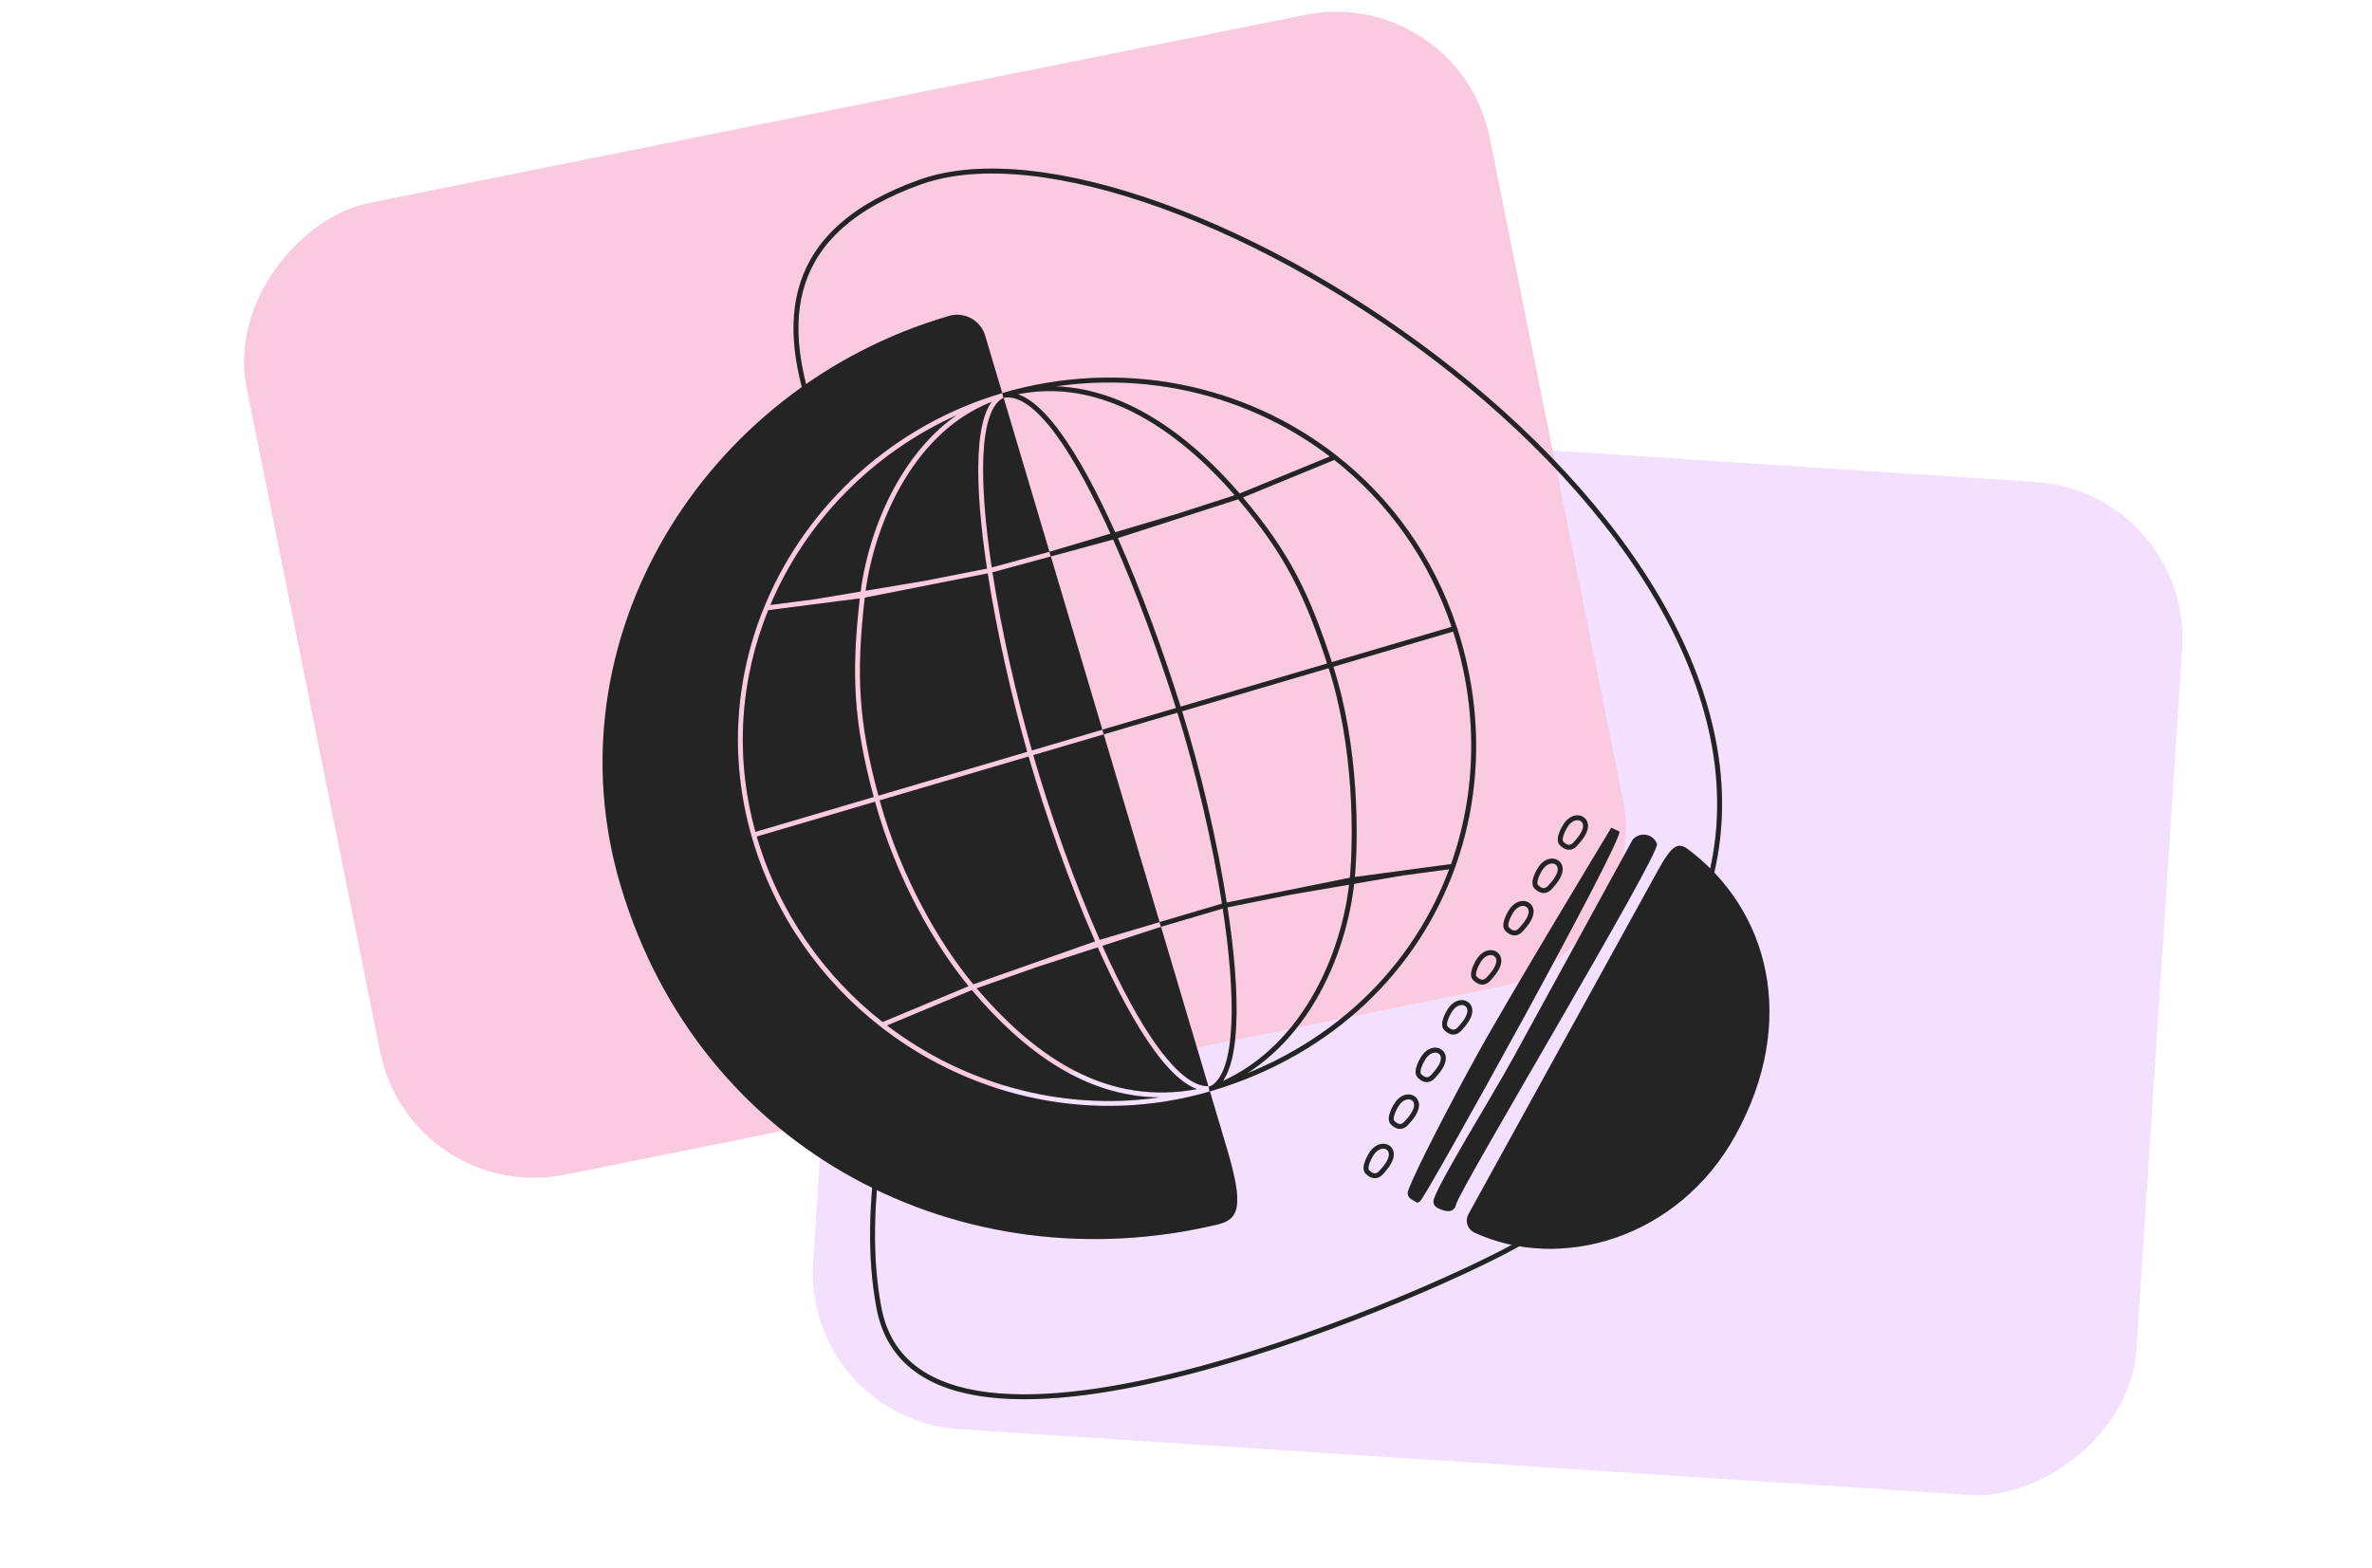
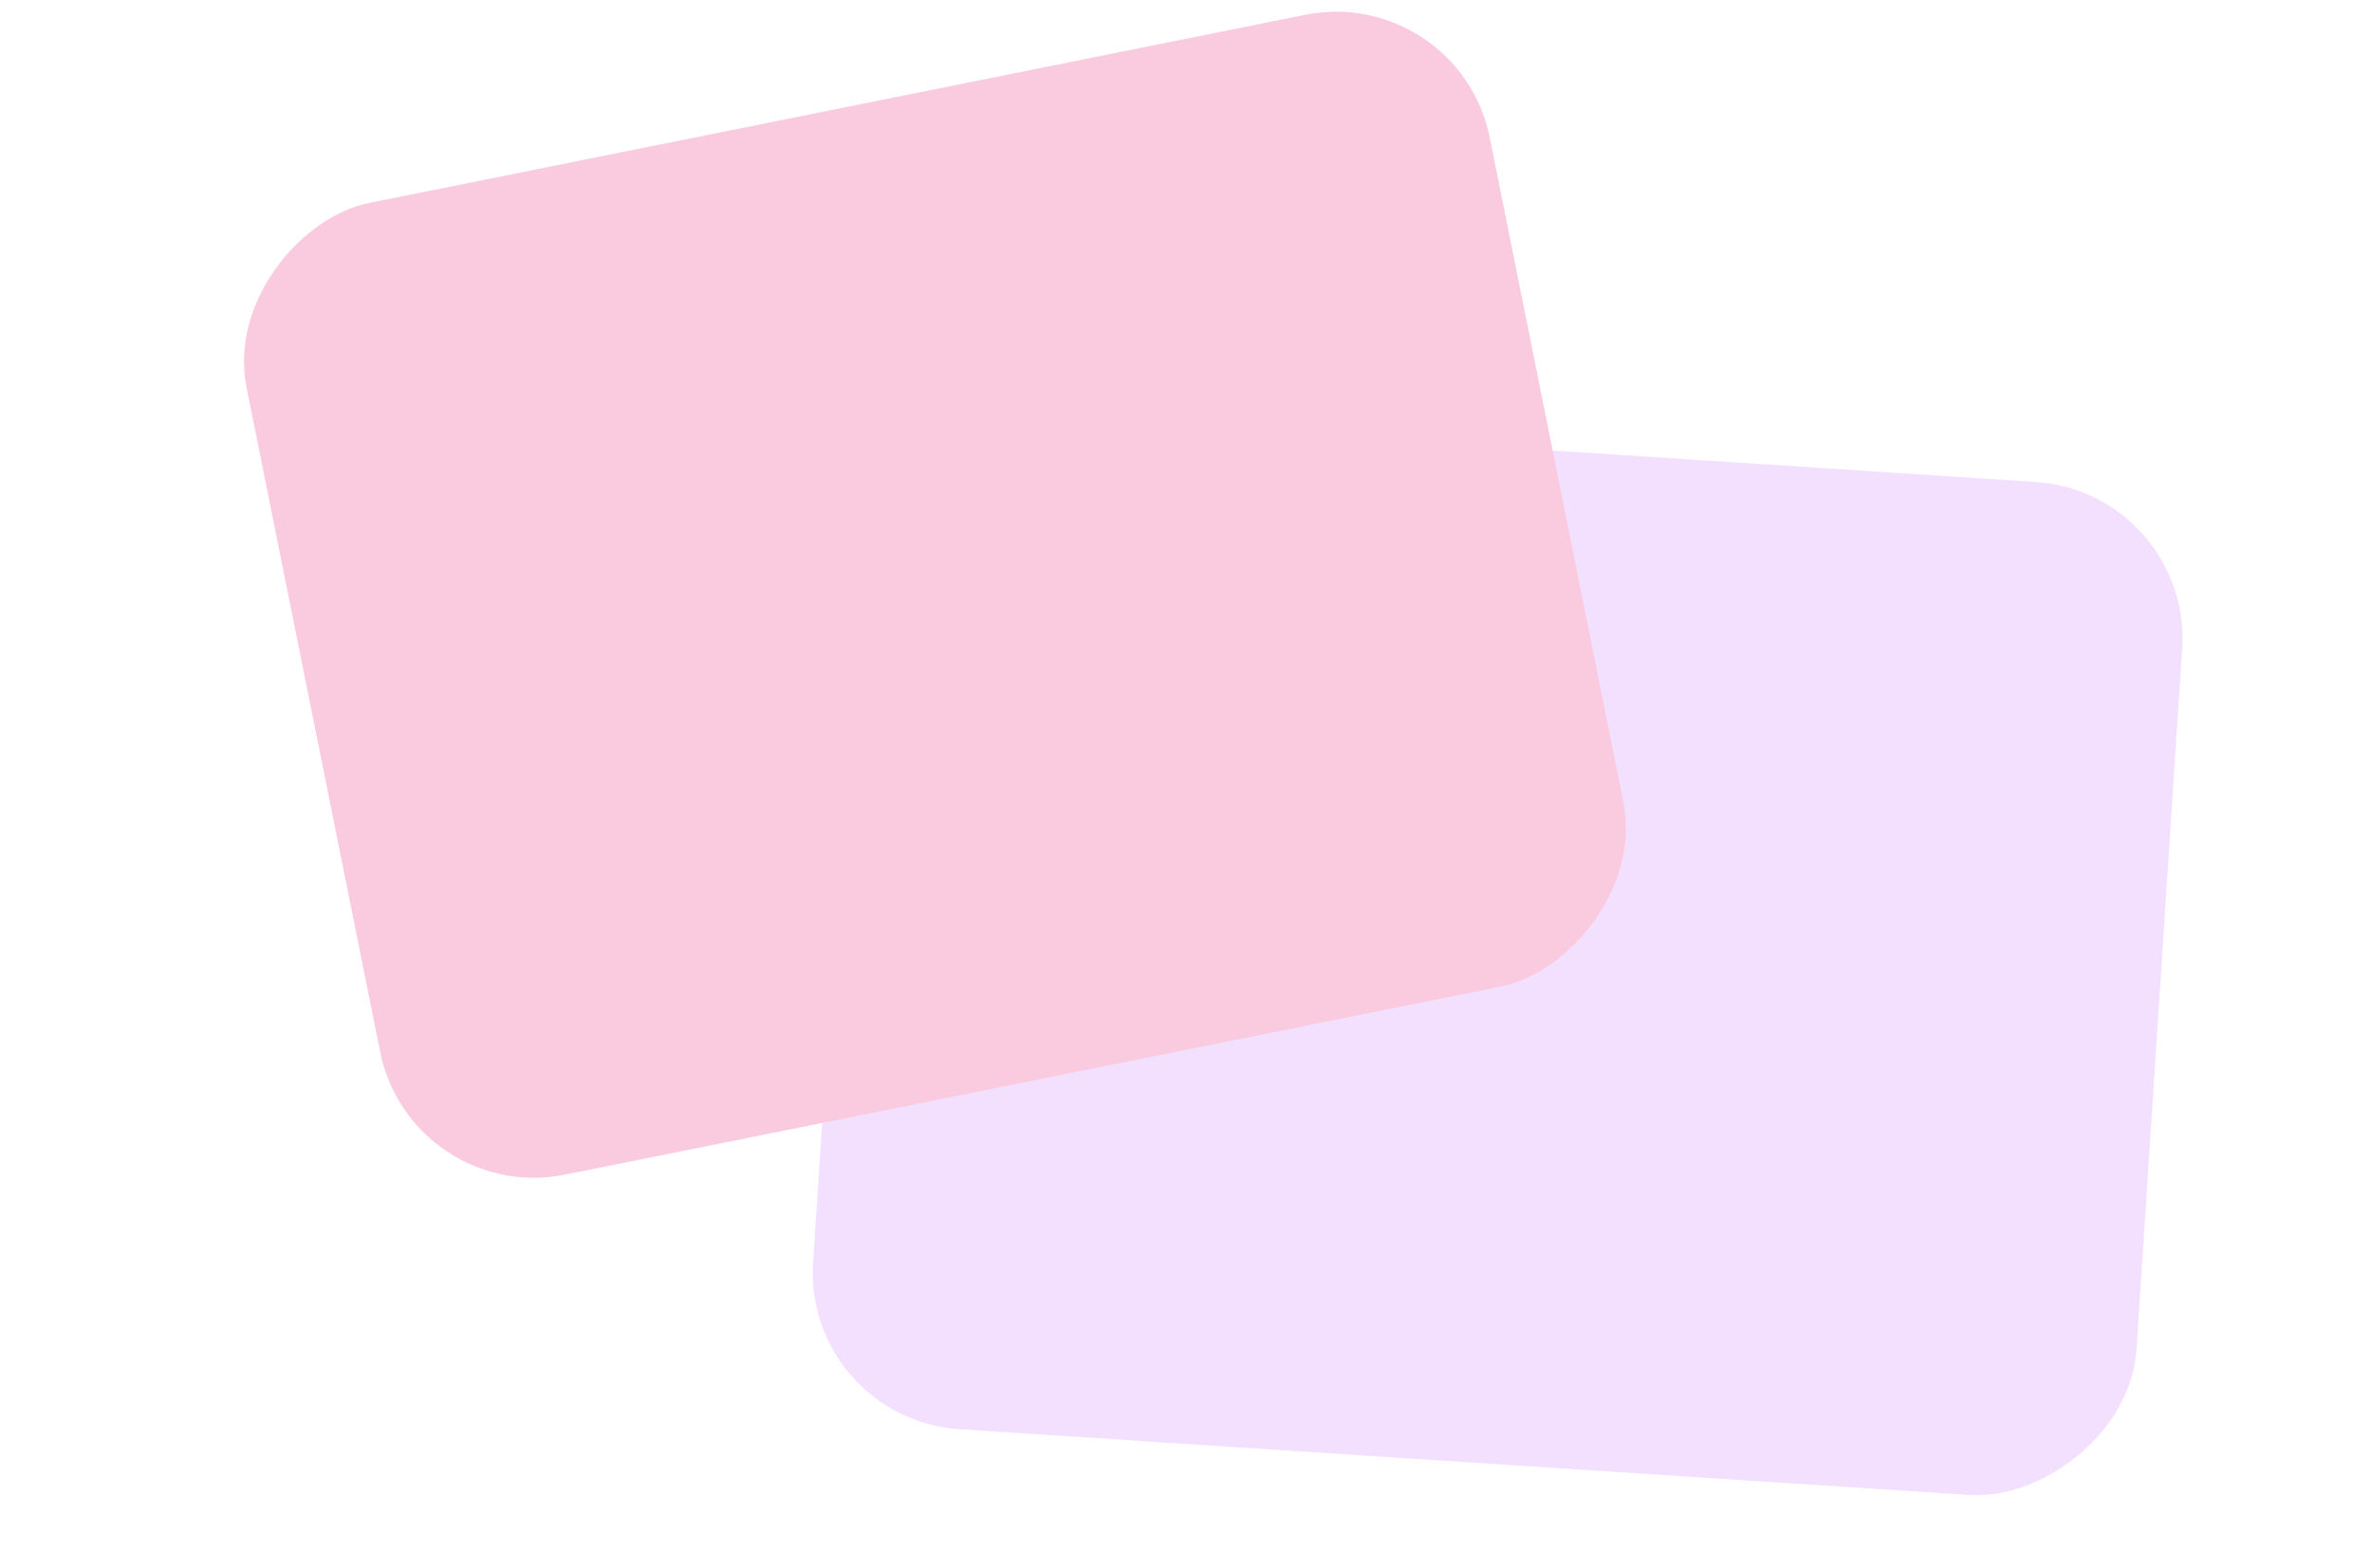
<svg xmlns="http://www.w3.org/2000/svg" width="484" height="320" viewBox="0 0 484 320" fill="none">
  <g clip-path="url(#clip0_16722_178947)">
    <rect width="207.168" height="270.595" rx="32" transform="matrix(-0.065 0.998 -0.998 -0.065 447.344 100.449)" fill="#F3E0FF" />
    <rect width="202.381" height="258.844" rx="32" transform="matrix(0.197 0.98 -0.98 0.197 297.674 -3.277)" fill="#FACADE" />
    <g clip-path="url(#clip1_16722_178947)">
      <path d="M166.409 86.212C158.932 65.812 159.821 47.093 187.818 37.14C237.028 19.643 375.382 108.491 347.114 185.333C318.845 262.174 322.911 245.736 310.522 253.455C298.134 261.173 187.751 311.357 179.353 266.961C177.372 256.492 177.819 245.32 179.441 233.932" stroke="#2E2D2D" stroke-miterlimit="10" />
      <path d="M166.409 86.212C158.932 65.812 159.821 47.093 187.818 37.14C237.028 19.643 375.382 108.491 347.114 185.333C318.845 262.174 322.911 245.736 310.522 253.455C298.134 261.173 187.751 311.357 179.353 266.961C177.372 256.492 177.819 245.32 179.441 233.932" stroke="black" stroke-opacity="0.2" stroke-miterlimit="10" />
      <path d="M299.636 247.799L338.341 177.565C341.104 172.551 342.314 171.978 344.134 173.114C361.141 185.626 366.875 208.555 354.114 231.713C342.495 252.798 318.364 259.736 300.737 251.511L300.714 251.498C300.398 251.326 300.119 251.093 299.894 250.814C299.669 250.535 299.501 250.214 299.401 249.87C299.301 249.527 299.27 249.167 299.31 248.811C299.351 248.456 299.462 248.112 299.636 247.799ZM293.259 246.488C292.952 246.33 292.714 246.067 292.587 245.748C292.46 245.429 292.452 245.076 292.566 244.752C294.087 240.424 304.151 224.301 308.75 215.941L333.131 171.395C333.456 171.003 333.879 170.703 334.358 170.526C334.837 170.348 335.355 170.299 335.859 170.384C336.364 170.469 336.836 170.684 337.23 171.008C337.624 171.332 337.924 171.754 338.101 172.23C338.775 174.408 297.851 242.62 297.13 245.762C296.655 247.888 294.564 247.173 293.259 246.488ZM288.019 244.777C287.713 244.618 287.474 244.356 287.347 244.037C287.22 243.718 287.213 243.365 287.326 243.041C288.848 238.714 296.757 223.702 301.365 215.348C308.013 203.256 328.774 168.945 328.774 168.945L330.43 169.697C331.104 171.875 290.875 244.435 289.754 245.17C288.962 245.688 289.324 245.463 288.019 244.777Z" fill="#2E2D2D" />
      <path d="M299.636 247.799L338.341 177.565C341.104 172.551 342.314 171.978 344.134 173.114C361.141 185.626 366.875 208.555 354.114 231.713C342.495 252.798 318.364 259.736 300.737 251.511L300.714 251.498C300.398 251.326 300.119 251.093 299.894 250.814C299.669 250.535 299.501 250.214 299.401 249.87C299.301 249.527 299.27 249.167 299.31 248.811C299.351 248.456 299.462 248.112 299.636 247.799ZM293.259 246.488C292.952 246.33 292.714 246.067 292.587 245.748C292.46 245.429 292.452 245.076 292.566 244.752C294.087 240.424 304.151 224.301 308.75 215.941L333.131 171.395C333.456 171.003 333.879 170.703 334.358 170.526C334.837 170.348 335.355 170.299 335.859 170.384C336.364 170.469 336.836 170.684 337.23 171.008C337.624 171.332 337.924 171.754 338.101 172.23C338.775 174.408 297.851 242.62 297.13 245.762C296.655 247.888 294.564 247.173 293.259 246.488ZM288.019 244.777C287.713 244.618 287.474 244.356 287.347 244.037C287.22 243.718 287.213 243.365 287.326 243.041C288.848 238.714 296.757 223.702 301.365 215.348C308.013 203.256 328.774 168.945 328.774 168.945L330.43 169.697C331.104 171.875 290.875 244.435 289.754 245.17C288.962 245.688 289.324 245.463 288.019 244.777Z" fill="black" fill-opacity="0.2" />
      <path d="M314.378 177.165C314.126 177.526 312.563 180.072 313.483 180.992C314.402 181.911 315.38 182.086 316.284 181.091C317.188 180.097 318.663 178.387 318.305 176.937C317.946 175.486 315.826 175.098 314.378 177.165ZM308.439 185.822C308.187 186.182 306.624 188.729 307.544 189.649C308.464 190.57 309.441 190.742 310.347 189.748C311.253 188.753 312.725 187.043 312.366 185.593C312.008 184.143 309.889 183.756 308.439 185.822ZM301.851 195.855C301.599 196.215 300.036 198.762 300.956 199.682C301.876 200.603 302.853 200.777 303.758 199.781C304.662 198.785 306.137 197.076 305.778 195.626C305.42 194.176 303.3 193.787 301.851 195.855ZM319.546 168.333C319.294 168.693 317.731 171.24 318.651 172.16C319.571 173.081 320.548 173.253 321.453 172.259C322.357 171.264 323.832 169.554 323.473 168.104C323.115 166.654 320.995 166.265 319.546 168.333ZM295.944 206.053C295.69 206.413 294.127 208.959 295.049 209.88C295.97 210.801 296.944 210.974 297.85 209.978C298.756 208.982 300.228 207.274 299.869 205.825C299.511 204.376 297.392 203.985 295.944 206.053ZM290.532 215.758C290.28 216.119 288.717 218.665 289.639 219.586C290.56 220.507 291.534 220.679 292.44 219.684C293.346 218.689 294.818 216.98 294.46 215.529C294.101 214.079 291.983 213.691 290.532 215.758ZM285.062 225.306C284.81 225.667 283.247 228.213 284.167 229.134C285.087 230.055 286.064 230.227 286.969 229.232C287.873 228.237 289.348 226.528 288.989 225.077C288.631 223.627 286.511 223.239 285.062 225.306ZM279.92 235.374C279.668 235.735 278.104 238.281 279.025 239.2C279.946 240.12 280.922 240.295 281.827 239.3C282.731 238.306 284.206 236.596 283.846 235.146C283.485 233.695 281.369 233.307 279.92 235.374Z" stroke="#2E2D2D" stroke-miterlimit="10" />
-       <path d="M314.378 177.165C314.126 177.526 312.563 180.072 313.483 180.992C314.402 181.911 315.38 182.086 316.284 181.091C317.188 180.097 318.663 178.387 318.305 176.937C317.946 175.486 315.826 175.098 314.378 177.165ZM308.439 185.822C308.187 186.182 306.624 188.729 307.544 189.649C308.464 190.57 309.441 190.742 310.347 189.748C311.253 188.753 312.725 187.043 312.366 185.593C312.008 184.143 309.889 183.756 308.439 185.822ZM301.851 195.855C301.599 196.215 300.036 198.762 300.956 199.682C301.876 200.603 302.853 200.777 303.758 199.781C304.662 198.785 306.137 197.076 305.778 195.626C305.42 194.176 303.3 193.787 301.851 195.855ZM319.546 168.333C319.294 168.693 317.731 171.24 318.651 172.16C319.571 173.081 320.548 173.253 321.453 172.259C322.357 171.264 323.832 169.554 323.473 168.104C323.115 166.654 320.995 166.265 319.546 168.333ZM295.944 206.053C295.69 206.413 294.127 208.959 295.049 209.88C295.97 210.801 296.944 210.974 297.85 209.978C298.756 208.982 300.228 207.274 299.869 205.825C299.511 204.376 297.392 203.985 295.944 206.053ZM290.532 215.758C290.28 216.119 288.717 218.665 289.639 219.586C290.56 220.507 291.534 220.679 292.44 219.684C293.346 218.689 294.818 216.98 294.46 215.529C294.101 214.079 291.983 213.691 290.532 215.758ZM285.062 225.306C284.81 225.667 283.247 228.213 284.167 229.134C285.087 230.055 286.064 230.227 286.969 229.232C287.873 228.237 289.348 226.528 288.989 225.077C288.631 223.627 286.511 223.239 285.062 225.306ZM279.92 235.374C279.668 235.735 278.104 238.281 279.025 239.2C279.946 240.12 280.922 240.295 281.827 239.3C282.731 238.306 284.206 236.596 283.846 235.146C283.485 233.695 281.369 233.307 279.92 235.374Z" stroke="black" stroke-opacity="0.2" stroke-miterlimit="10" />
+       <path d="M314.378 177.165C314.126 177.526 312.563 180.072 313.483 180.992C314.402 181.911 315.38 182.086 316.284 181.091C317.188 180.097 318.663 178.387 318.305 176.937ZM308.439 185.822C308.187 186.182 306.624 188.729 307.544 189.649C308.464 190.57 309.441 190.742 310.347 189.748C311.253 188.753 312.725 187.043 312.366 185.593C312.008 184.143 309.889 183.756 308.439 185.822ZM301.851 195.855C301.599 196.215 300.036 198.762 300.956 199.682C301.876 200.603 302.853 200.777 303.758 199.781C304.662 198.785 306.137 197.076 305.778 195.626C305.42 194.176 303.3 193.787 301.851 195.855ZM319.546 168.333C319.294 168.693 317.731 171.24 318.651 172.16C319.571 173.081 320.548 173.253 321.453 172.259C322.357 171.264 323.832 169.554 323.473 168.104C323.115 166.654 320.995 166.265 319.546 168.333ZM295.944 206.053C295.69 206.413 294.127 208.959 295.049 209.88C295.97 210.801 296.944 210.974 297.85 209.978C298.756 208.982 300.228 207.274 299.869 205.825C299.511 204.376 297.392 203.985 295.944 206.053ZM290.532 215.758C290.28 216.119 288.717 218.665 289.639 219.586C290.56 220.507 291.534 220.679 292.44 219.684C293.346 218.689 294.818 216.98 294.46 215.529C294.101 214.079 291.983 213.691 290.532 215.758ZM285.062 225.306C284.81 225.667 283.247 228.213 284.167 229.134C285.087 230.055 286.064 230.227 286.969 229.232C287.873 228.237 289.348 226.528 288.989 225.077C288.631 223.627 286.511 223.239 285.062 225.306ZM279.92 235.374C279.668 235.735 278.104 238.281 279.025 239.2C279.946 240.12 280.922 240.295 281.827 239.3C282.731 238.306 284.206 236.596 283.846 235.146C283.485 233.695 281.369 233.307 279.92 235.374Z" stroke="black" stroke-opacity="0.2" stroke-miterlimit="10" />
      <path d="M193.653 64.465C195.166 64.037 196.788 64.22 198.166 64.973C199.544 65.726 200.568 66.989 201.013 68.486L204.504 80.228C204.5 80.229 204.497 80.23 204.493 80.231C182.351 86.749 164.89 102.847 156.333 122.925L155.933 123.884C150.09 138.152 148.722 154.362 153.318 170.533L153.534 171.28C158.157 186.933 167.56 200.099 179.703 209.559L180.578 210.231C198.926 224.107 223.299 229.64 246.883 222.752L250.333 234.353C253.858 246.201 252.884 248.902 248.354 249.931C196.591 262.27 142.894 235.411 126.629 180.727C111.818 130.922 143.266 79.138 193.608 64.496C193.623 64.481 193.638 64.48 193.653 64.465ZM198.3 202.077C209.088 214.819 221.556 223.809 236.56 223.973C216.484 226.862 196.54 221.119 180.999 209.292C182.649 208.604 184.571 207.804 186.161 207.141C187.088 206.754 187.904 206.414 188.486 206.171C188.778 206.049 189.012 205.952 189.172 205.885C189.252 205.851 189.315 205.825 189.357 205.808C189.377 205.799 189.393 205.793 189.403 205.788C189.408 205.786 189.414 205.784 189.416 205.783C189.417 205.783 189.419 205.782 189.419 205.781H189.421L189.424 205.779C189.426 205.778 189.432 205.777 189.437 205.774C189.447 205.77 189.464 205.764 189.485 205.755C189.526 205.737 189.588 205.711 189.668 205.678C189.829 205.611 190.062 205.513 190.354 205.392C190.937 205.149 191.752 204.809 192.679 204.422C194.419 203.696 196.556 202.805 198.3 202.077ZM223.986 193.351C227.713 201.685 231.668 209.129 235.548 214.421C237.544 217.143 239.537 219.319 241.486 220.753C242.41 221.432 243.337 221.951 244.259 222.28C226.288 225.656 211.768 216.341 199.295 201.705C201.48 200.934 203.254 200.308 205.028 199.682C206.984 198.991 208.94 198.302 211.446 197.417C211.449 197.416 211.451 197.415 211.453 197.414C216.334 195.831 220.174 194.587 223.986 193.351ZM246.566 221.684C245.186 221.712 243.687 221.13 242.078 219.947C240.244 218.598 238.321 216.512 236.355 213.83C232.55 208.641 228.645 201.307 224.943 193.04C228.582 191.86 232.272 190.662 236.896 189.163L246.566 221.684ZM178.541 163.631C182.922 179.474 190.837 193.032 197.628 201.274C195.941 201.978 193.94 202.813 192.294 203.499C191.367 203.886 190.552 204.226 189.969 204.469C189.678 204.59 189.444 204.688 189.283 204.755C189.203 204.788 189.141 204.815 189.099 204.832C189.078 204.841 189.062 204.847 189.052 204.852C189.047 204.854 189.042 204.855 189.039 204.856C189.037 204.857 189.037 204.857 189.036 204.857L189.035 204.858H189.034C189.034 204.859 189.033 204.86 189.031 204.86C189.029 204.861 189.024 204.863 189.019 204.865C189.008 204.87 188.992 204.876 188.971 204.885C188.929 204.902 188.867 204.929 188.787 204.962C188.627 205.029 188.393 205.127 188.102 205.248C187.519 205.491 186.704 205.831 185.777 206.218C184.015 206.953 181.846 207.856 180.09 208.588C168.147 199.211 158.921 186.194 154.417 170.734L178.541 163.631ZM209.88 154.402C213.324 166.3 218.143 180.082 223.441 192.122C221.174 192.922 219.352 193.566 217.53 194.209C215.575 194.899 213.619 195.589 211.113 196.474C208.607 197.358 206.651 198.049 204.695 198.739C202.826 199.399 200.957 200.058 198.607 200.888C191.854 192.772 183.886 179.219 179.5 163.349L209.88 154.402ZM236.61 188.199C231.875 189.599 229.086 190.423 224.397 191.81C219.103 179.793 214.282 166.013 210.839 154.119L225.216 149.885L236.61 188.199ZM175.434 122.134C173.656 137.758 174.189 147.514 178.278 162.666L154.144 169.773C149.804 154.09 151.139 138.393 156.751 124.531C156.921 124.51 157.159 124.479 157.452 124.441C158.072 124.362 158.939 124.252 159.925 124.125C161.897 123.872 164.349 123.557 166.263 123.312L171.164 122.683C172.489 122.513 173.815 122.342 175.434 122.134ZM201.541 117.032C203.422 129.174 206.447 142.393 209.603 153.441L179.238 162.383C175.167 147.289 174.656 137.637 176.457 121.978C178.933 121.489 181.998 120.885 184.487 120.395C185.792 120.137 186.939 119.912 187.76 119.75C188.17 119.669 188.499 119.604 188.725 119.56C188.838 119.537 188.925 119.52 188.985 119.508C189.014 119.502 189.037 119.498 189.052 119.495C189.053 119.495 189.055 119.494 189.056 119.494H189.057V119.493C189.062 119.492 189.067 119.492 189.069 119.491C189.071 119.491 189.072 119.491 189.073 119.491L189.074 119.49L188.978 119L189.075 119.49H189.078L189.08 119.489C189.084 119.489 189.09 119.488 189.098 119.486C189.113 119.483 189.136 119.479 189.165 119.473C189.224 119.461 189.312 119.444 189.425 119.422C189.651 119.377 189.98 119.312 190.39 119.231C191.21 119.07 192.357 118.843 193.662 118.586C196.101 118.105 199.092 117.515 201.541 117.032ZM224.932 148.927L210.562 153.159C207.41 142.125 204.39 128.92 202.518 116.807C207.092 115.563 209.834 114.817 214.418 113.57L224.932 148.927ZM195.17 84.75C190.482 88.039 186.696 92.461 183.736 97.334C179.179 104.835 176.556 113.439 175.6 120.733C172.346 121.278 168.982 121.842 166.13 122.319C164.217 122.565 161.768 122.88 159.798 123.133C158.812 123.259 157.945 123.371 157.325 123.45C157.279 123.456 157.233 123.461 157.19 123.467C164.335 106.596 177.851 92.554 195.17 84.75ZM202.333 82.023C201.798 82.757 201.357 83.652 200.999 84.673C200.25 86.81 199.831 89.581 199.675 92.798C199.368 99.123 200.072 107.288 201.389 116.043C198.933 116.527 195.921 117.121 193.469 117.605C192.164 117.862 191.017 118.088 190.196 118.25C189.787 118.331 189.458 118.396 189.232 118.44C189.119 118.463 189.031 118.48 188.972 118.491C188.943 118.497 188.92 118.502 188.904 118.505C188.897 118.506 188.891 118.507 188.887 118.508C188.885 118.508 188.884 118.509 188.883 118.509H188.882C188.876 118.51 188.867 118.512 188.856 118.514C188.829 118.518 188.789 118.525 188.737 118.533C188.634 118.551 188.48 118.576 188.281 118.609C187.885 118.676 187.307 118.773 186.587 118.894C185.147 119.135 183.133 119.472 180.842 119.856C179.514 120.078 178.092 120.315 176.634 120.56C177.607 113.452 180.177 105.118 184.59 97.854C188.789 90.941 194.636 85.024 202.333 82.023ZM214.133 112.61C209.6 113.843 206.866 114.587 202.365 115.811C201.061 107.114 200.371 99.055 200.673 92.846C200.827 89.674 201.239 87.012 201.943 85.004C202.64 83.015 203.595 81.747 204.788 81.192L204.79 81.191L214.133 112.61Z" fill="#2E2D2D" />
      <path d="M193.653 64.465C195.166 64.037 196.788 64.22 198.166 64.973C199.544 65.726 200.568 66.989 201.013 68.486L204.504 80.228C204.5 80.229 204.497 80.23 204.493 80.231C182.351 86.749 164.89 102.847 156.333 122.925L155.933 123.884C150.09 138.152 148.722 154.362 153.318 170.533L153.534 171.28C158.157 186.933 167.56 200.099 179.703 209.559L180.578 210.231C198.926 224.107 223.299 229.64 246.883 222.752L250.333 234.353C253.858 246.201 252.884 248.902 248.354 249.931C196.591 262.27 142.894 235.411 126.629 180.727C111.818 130.922 143.266 79.138 193.608 64.496C193.623 64.481 193.638 64.48 193.653 64.465ZM198.3 202.077C209.088 214.819 221.556 223.809 236.56 223.973C216.484 226.862 196.54 221.119 180.999 209.292C182.649 208.604 184.571 207.804 186.161 207.141C187.088 206.754 187.904 206.414 188.486 206.171C188.778 206.049 189.012 205.952 189.172 205.885C189.252 205.851 189.315 205.825 189.357 205.808C189.377 205.799 189.393 205.793 189.403 205.788C189.408 205.786 189.414 205.784 189.416 205.783C189.417 205.783 189.419 205.782 189.419 205.781H189.421L189.424 205.779C189.426 205.778 189.432 205.777 189.437 205.774C189.447 205.77 189.464 205.764 189.485 205.755C189.526 205.737 189.588 205.711 189.668 205.678C189.829 205.611 190.062 205.513 190.354 205.392C190.937 205.149 191.752 204.809 192.679 204.422C194.419 203.696 196.556 202.805 198.3 202.077ZM223.986 193.351C227.713 201.685 231.668 209.129 235.548 214.421C237.544 217.143 239.537 219.319 241.486 220.753C242.41 221.432 243.337 221.951 244.259 222.28C226.288 225.656 211.768 216.341 199.295 201.705C201.48 200.934 203.254 200.308 205.028 199.682C206.984 198.991 208.94 198.302 211.446 197.417C211.449 197.416 211.451 197.415 211.453 197.414C216.334 195.831 220.174 194.587 223.986 193.351ZM246.566 221.684C245.186 221.712 243.687 221.13 242.078 219.947C240.244 218.598 238.321 216.512 236.355 213.83C232.55 208.641 228.645 201.307 224.943 193.04C228.582 191.86 232.272 190.662 236.896 189.163L246.566 221.684ZM178.541 163.631C182.922 179.474 190.837 193.032 197.628 201.274C195.941 201.978 193.94 202.813 192.294 203.499C191.367 203.886 190.552 204.226 189.969 204.469C189.678 204.59 189.444 204.688 189.283 204.755C189.203 204.788 189.141 204.815 189.099 204.832C189.078 204.841 189.062 204.847 189.052 204.852C189.047 204.854 189.042 204.855 189.039 204.856C189.037 204.857 189.037 204.857 189.036 204.857L189.035 204.858H189.034C189.034 204.859 189.033 204.86 189.031 204.86C189.029 204.861 189.024 204.863 189.019 204.865C189.008 204.87 188.992 204.876 188.971 204.885C188.929 204.902 188.867 204.929 188.787 204.962C188.627 205.029 188.393 205.127 188.102 205.248C187.519 205.491 186.704 205.831 185.777 206.218C184.015 206.953 181.846 207.856 180.09 208.588C168.147 199.211 158.921 186.194 154.417 170.734L178.541 163.631ZM209.88 154.402C213.324 166.3 218.143 180.082 223.441 192.122C221.174 192.922 219.352 193.566 217.53 194.209C215.575 194.899 213.619 195.589 211.113 196.474C208.607 197.358 206.651 198.049 204.695 198.739C202.826 199.399 200.957 200.058 198.607 200.888C191.854 192.772 183.886 179.219 179.5 163.349L209.88 154.402ZM236.61 188.199C231.875 189.599 229.086 190.423 224.397 191.81C219.103 179.793 214.282 166.013 210.839 154.119L225.216 149.885L236.61 188.199ZM175.434 122.134C173.656 137.758 174.189 147.514 178.278 162.666L154.144 169.773C149.804 154.09 151.139 138.393 156.751 124.531C156.921 124.51 157.159 124.479 157.452 124.441C158.072 124.362 158.939 124.252 159.925 124.125C161.897 123.872 164.349 123.557 166.263 123.312L171.164 122.683C172.489 122.513 173.815 122.342 175.434 122.134ZM201.541 117.032C203.422 129.174 206.447 142.393 209.603 153.441L179.238 162.383C175.167 147.289 174.656 137.637 176.457 121.978C178.933 121.489 181.998 120.885 184.487 120.395C185.792 120.137 186.939 119.912 187.76 119.75C188.17 119.669 188.499 119.604 188.725 119.56C188.838 119.537 188.925 119.52 188.985 119.508C189.014 119.502 189.037 119.498 189.052 119.495C189.053 119.495 189.055 119.494 189.056 119.494H189.057V119.493C189.062 119.492 189.067 119.492 189.069 119.491C189.071 119.491 189.072 119.491 189.073 119.491L189.074 119.49L188.978 119L189.075 119.49H189.078L189.08 119.489C189.084 119.489 189.09 119.488 189.098 119.486C189.113 119.483 189.136 119.479 189.165 119.473C189.224 119.461 189.312 119.444 189.425 119.422C189.651 119.377 189.98 119.312 190.39 119.231C191.21 119.07 192.357 118.843 193.662 118.586C196.101 118.105 199.092 117.515 201.541 117.032ZM224.932 148.927L210.562 153.159C207.41 142.125 204.39 128.92 202.518 116.807C207.092 115.563 209.834 114.817 214.418 113.57L224.932 148.927ZM195.17 84.75C190.482 88.039 186.696 92.461 183.736 97.334C179.179 104.835 176.556 113.439 175.6 120.733C172.346 121.278 168.982 121.842 166.13 122.319C164.217 122.565 161.768 122.88 159.798 123.133C158.812 123.259 157.945 123.371 157.325 123.45C157.279 123.456 157.233 123.461 157.19 123.467C164.335 106.596 177.851 92.554 195.17 84.75ZM202.333 82.023C201.798 82.757 201.357 83.652 200.999 84.673C200.25 86.81 199.831 89.581 199.675 92.798C199.368 99.123 200.072 107.288 201.389 116.043C198.933 116.527 195.921 117.121 193.469 117.605C192.164 117.862 191.017 118.088 190.196 118.25C189.787 118.331 189.458 118.396 189.232 118.44C189.119 118.463 189.031 118.48 188.972 118.491C188.943 118.497 188.92 118.502 188.904 118.505C188.897 118.506 188.891 118.507 188.887 118.508C188.885 118.508 188.884 118.509 188.883 118.509H188.882C188.876 118.51 188.867 118.512 188.856 118.514C188.829 118.518 188.789 118.525 188.737 118.533C188.634 118.551 188.48 118.576 188.281 118.609C187.885 118.676 187.307 118.773 186.587 118.894C185.147 119.135 183.133 119.472 180.842 119.856C179.514 120.078 178.092 120.315 176.634 120.56C177.607 113.452 180.177 105.118 184.59 97.854C188.789 90.941 194.636 85.024 202.333 82.023ZM214.133 112.61C209.6 113.843 206.866 114.587 202.365 115.811C201.061 107.114 200.371 99.055 200.673 92.846C200.827 89.674 201.239 87.012 201.943 85.004C202.64 83.015 203.595 81.747 204.788 81.192L204.79 81.191L214.133 112.61Z" fill="black" fill-opacity="0.2" />
      <path d="M204.634 80.71C223.532 75.148 240.653 87.079 252.801 101.322M204.634 80.71C211.47 79.312 219.898 92.678 227.41 109.518M204.634 80.71C228.886 73.572 253.906 78.913 272.338 93.3M296.828 128.275C292.105 113.849 283.41 101.942 272.338 93.3M296.828 128.275C302.241 144.807 301.863 161.761 296.451 176.811M296.828 128.275L225.071 149.4M247.22 222.133C265.803 215.193 274.346 195.031 275.894 179.561M247.22 222.133C252.864 219.152 252.76 203.249 249.904 184.789M247.22 222.133C271.901 214.744 288.976 197.594 296.451 176.811M247.22 222.133C247.033 222.161 246.918 222.251 246.728 222.258M247.22 222.133C247.041 222.179 246.906 222.214 246.728 222.258M247.22 222.133C247.05 222.184 246.898 222.208 246.728 222.258M275.894 179.561C276.73 171.202 276.827 152.352 271.537 136.069C266.778 121.421 262.819 113.069 252.801 101.322M275.894 179.561C279.908 179.024 282.158 178.723 286.172 178.186M275.894 179.561C270.819 180.582 267.974 181.154 262.899 182.175M252.801 101.322C247.843 102.922 245.063 103.82 240.105 105.42M252.801 101.322C256.615 99.756 258.754 98.877 262.569 97.311C266.384 95.745 268.523 94.866 272.338 93.3M227.41 109.518C232.506 120.942 237.181 133.965 240.653 145.062C244.414 157.088 247.863 171.592 249.904 184.789M227.41 109.518C222.439 110.87 219.653 111.628 214.682 112.979M227.41 109.518C232.368 107.918 235.148 107.02 240.105 105.42M214.682 112.979C224.61 110.027 230.177 108.372 240.105 105.42M214.682 112.979C214.515 113.025 214.423 113.038 214.26 113.082M249.904 184.789C249.904 184.789 257.824 183.196 262.899 182.175M249.904 184.789C249.904 184.789 242.045 187.113 237.009 188.601C236.922 188.63 236.835 188.658 236.748 188.686M296.451 176.811C296.451 176.811 290.186 177.649 286.172 178.186M286.172 178.186C277.083 179.744 271.988 180.617 262.899 182.175" stroke="#2E2D2D" />
-       <path d="M204.634 80.71C223.532 75.148 240.653 87.079 252.801 101.322M204.634 80.71C211.47 79.312 219.898 92.678 227.41 109.518M204.634 80.71C228.886 73.572 253.906 78.913 272.338 93.3M296.828 128.275C292.105 113.849 283.41 101.942 272.338 93.3M296.828 128.275C302.241 144.807 301.863 161.761 296.451 176.811M296.828 128.275L225.071 149.4M247.22 222.133C265.803 215.193 274.346 195.031 275.894 179.561M247.22 222.133C252.864 219.152 252.76 203.249 249.904 184.789M247.22 222.133C271.901 214.744 288.976 197.594 296.451 176.811M247.22 222.133C247.033 222.161 246.918 222.251 246.728 222.258M247.22 222.133C247.041 222.179 246.906 222.214 246.728 222.258M247.22 222.133C247.05 222.184 246.898 222.208 246.728 222.258M275.894 179.561C276.73 171.202 276.827 152.352 271.537 136.069C266.778 121.421 262.819 113.069 252.801 101.322M275.894 179.561C279.908 179.024 282.158 178.723 286.172 178.186M275.894 179.561C270.819 180.582 267.974 181.154 262.899 182.175M252.801 101.322C247.843 102.922 245.063 103.82 240.105 105.42M252.801 101.322C256.615 99.756 258.754 98.877 262.569 97.311C266.384 95.745 268.523 94.866 272.338 93.3M227.41 109.518C232.506 120.942 237.181 133.965 240.653 145.062C244.414 157.088 247.863 171.592 249.904 184.789M227.41 109.518C222.439 110.87 219.653 111.628 214.682 112.979M227.41 109.518C232.368 107.918 235.148 107.02 240.105 105.42M214.682 112.979C224.61 110.027 230.177 108.372 240.105 105.42M214.682 112.979C214.515 113.025 214.423 113.038 214.26 113.082M249.904 184.789C249.904 184.789 257.824 183.196 262.899 182.175M249.904 184.789C249.904 184.789 242.045 187.113 237.009 188.601C236.922 188.63 236.835 188.658 236.748 188.686M296.451 176.811C296.451 176.811 290.186 177.649 286.172 178.186M286.172 178.186C277.083 179.744 271.988 180.617 262.899 182.175" stroke="black" stroke-opacity="0.2" />
    </g>
  </g>
  <defs>
    <clipPath id="clip0_16722_178947">
      <rect width="484" height="320" fill="white" transform="matrix(-1 0 0 1 484 0)" />
    </clipPath>
    <clipPath id="clip1_16722_178947">
-       <rect width="238.097" height="251.707" fill="white" transform="translate(122.951 34.145)" />
-     </clipPath>
+       </clipPath>
  </defs>
</svg>